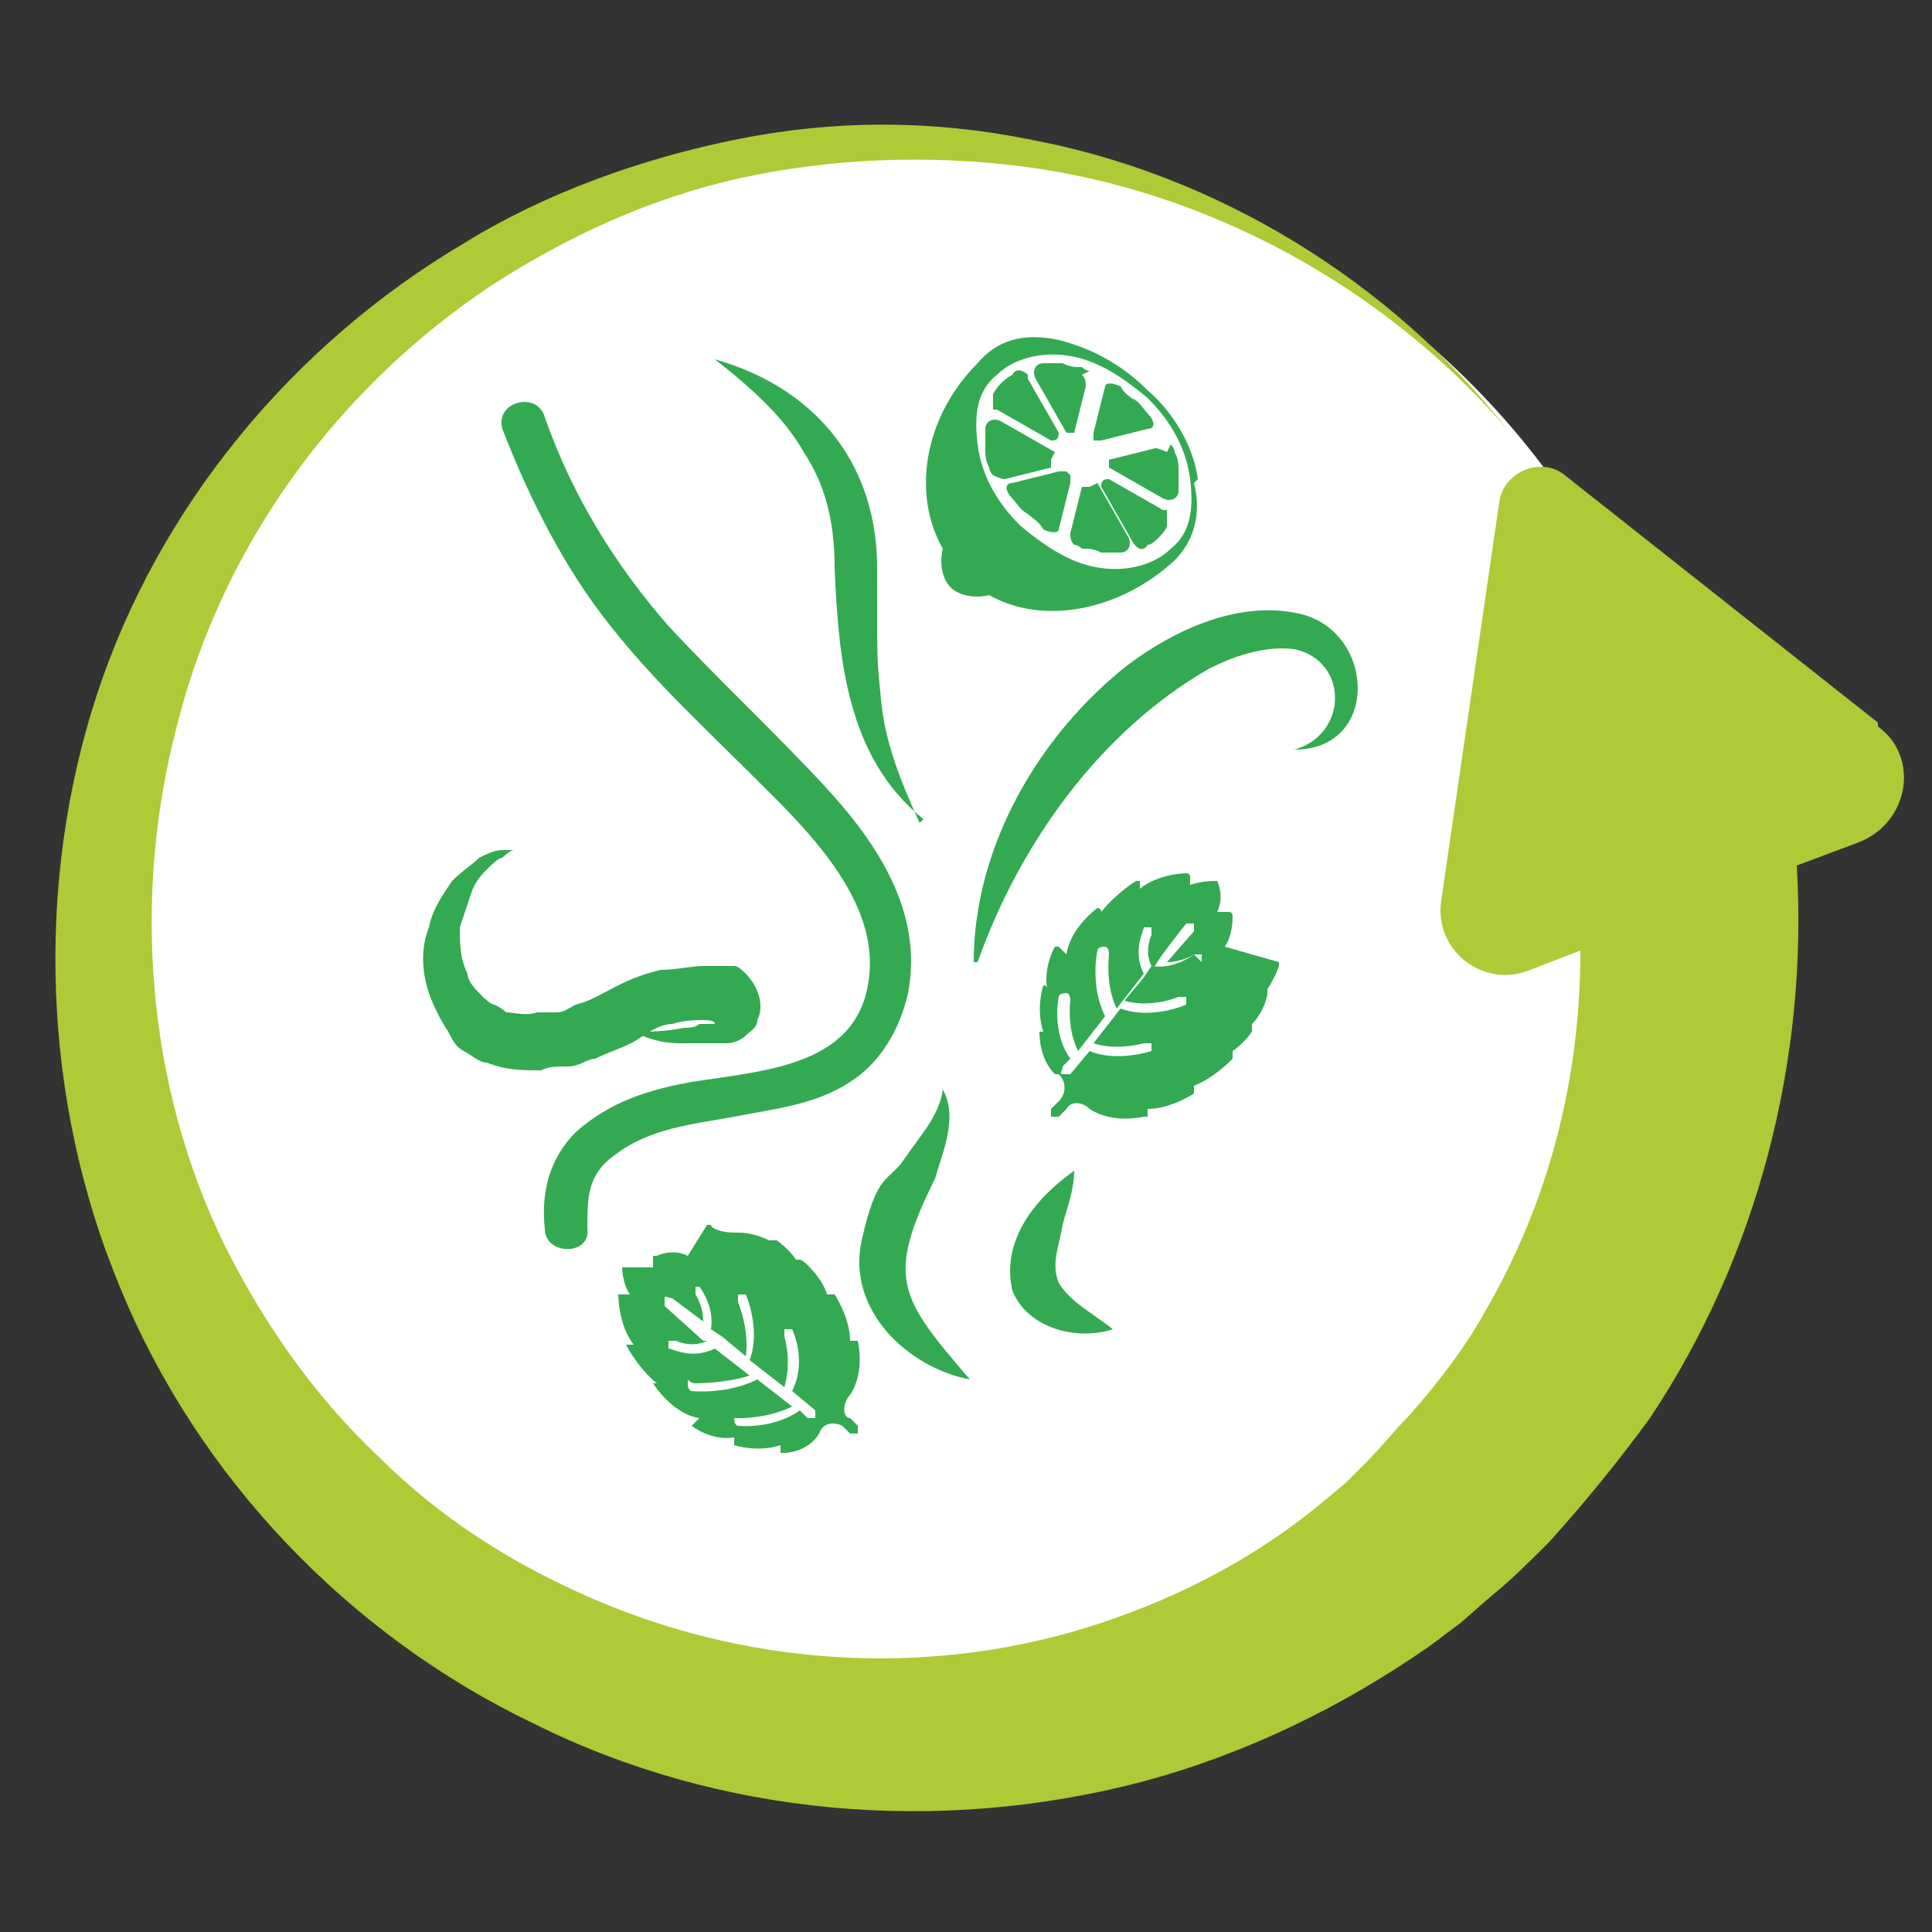
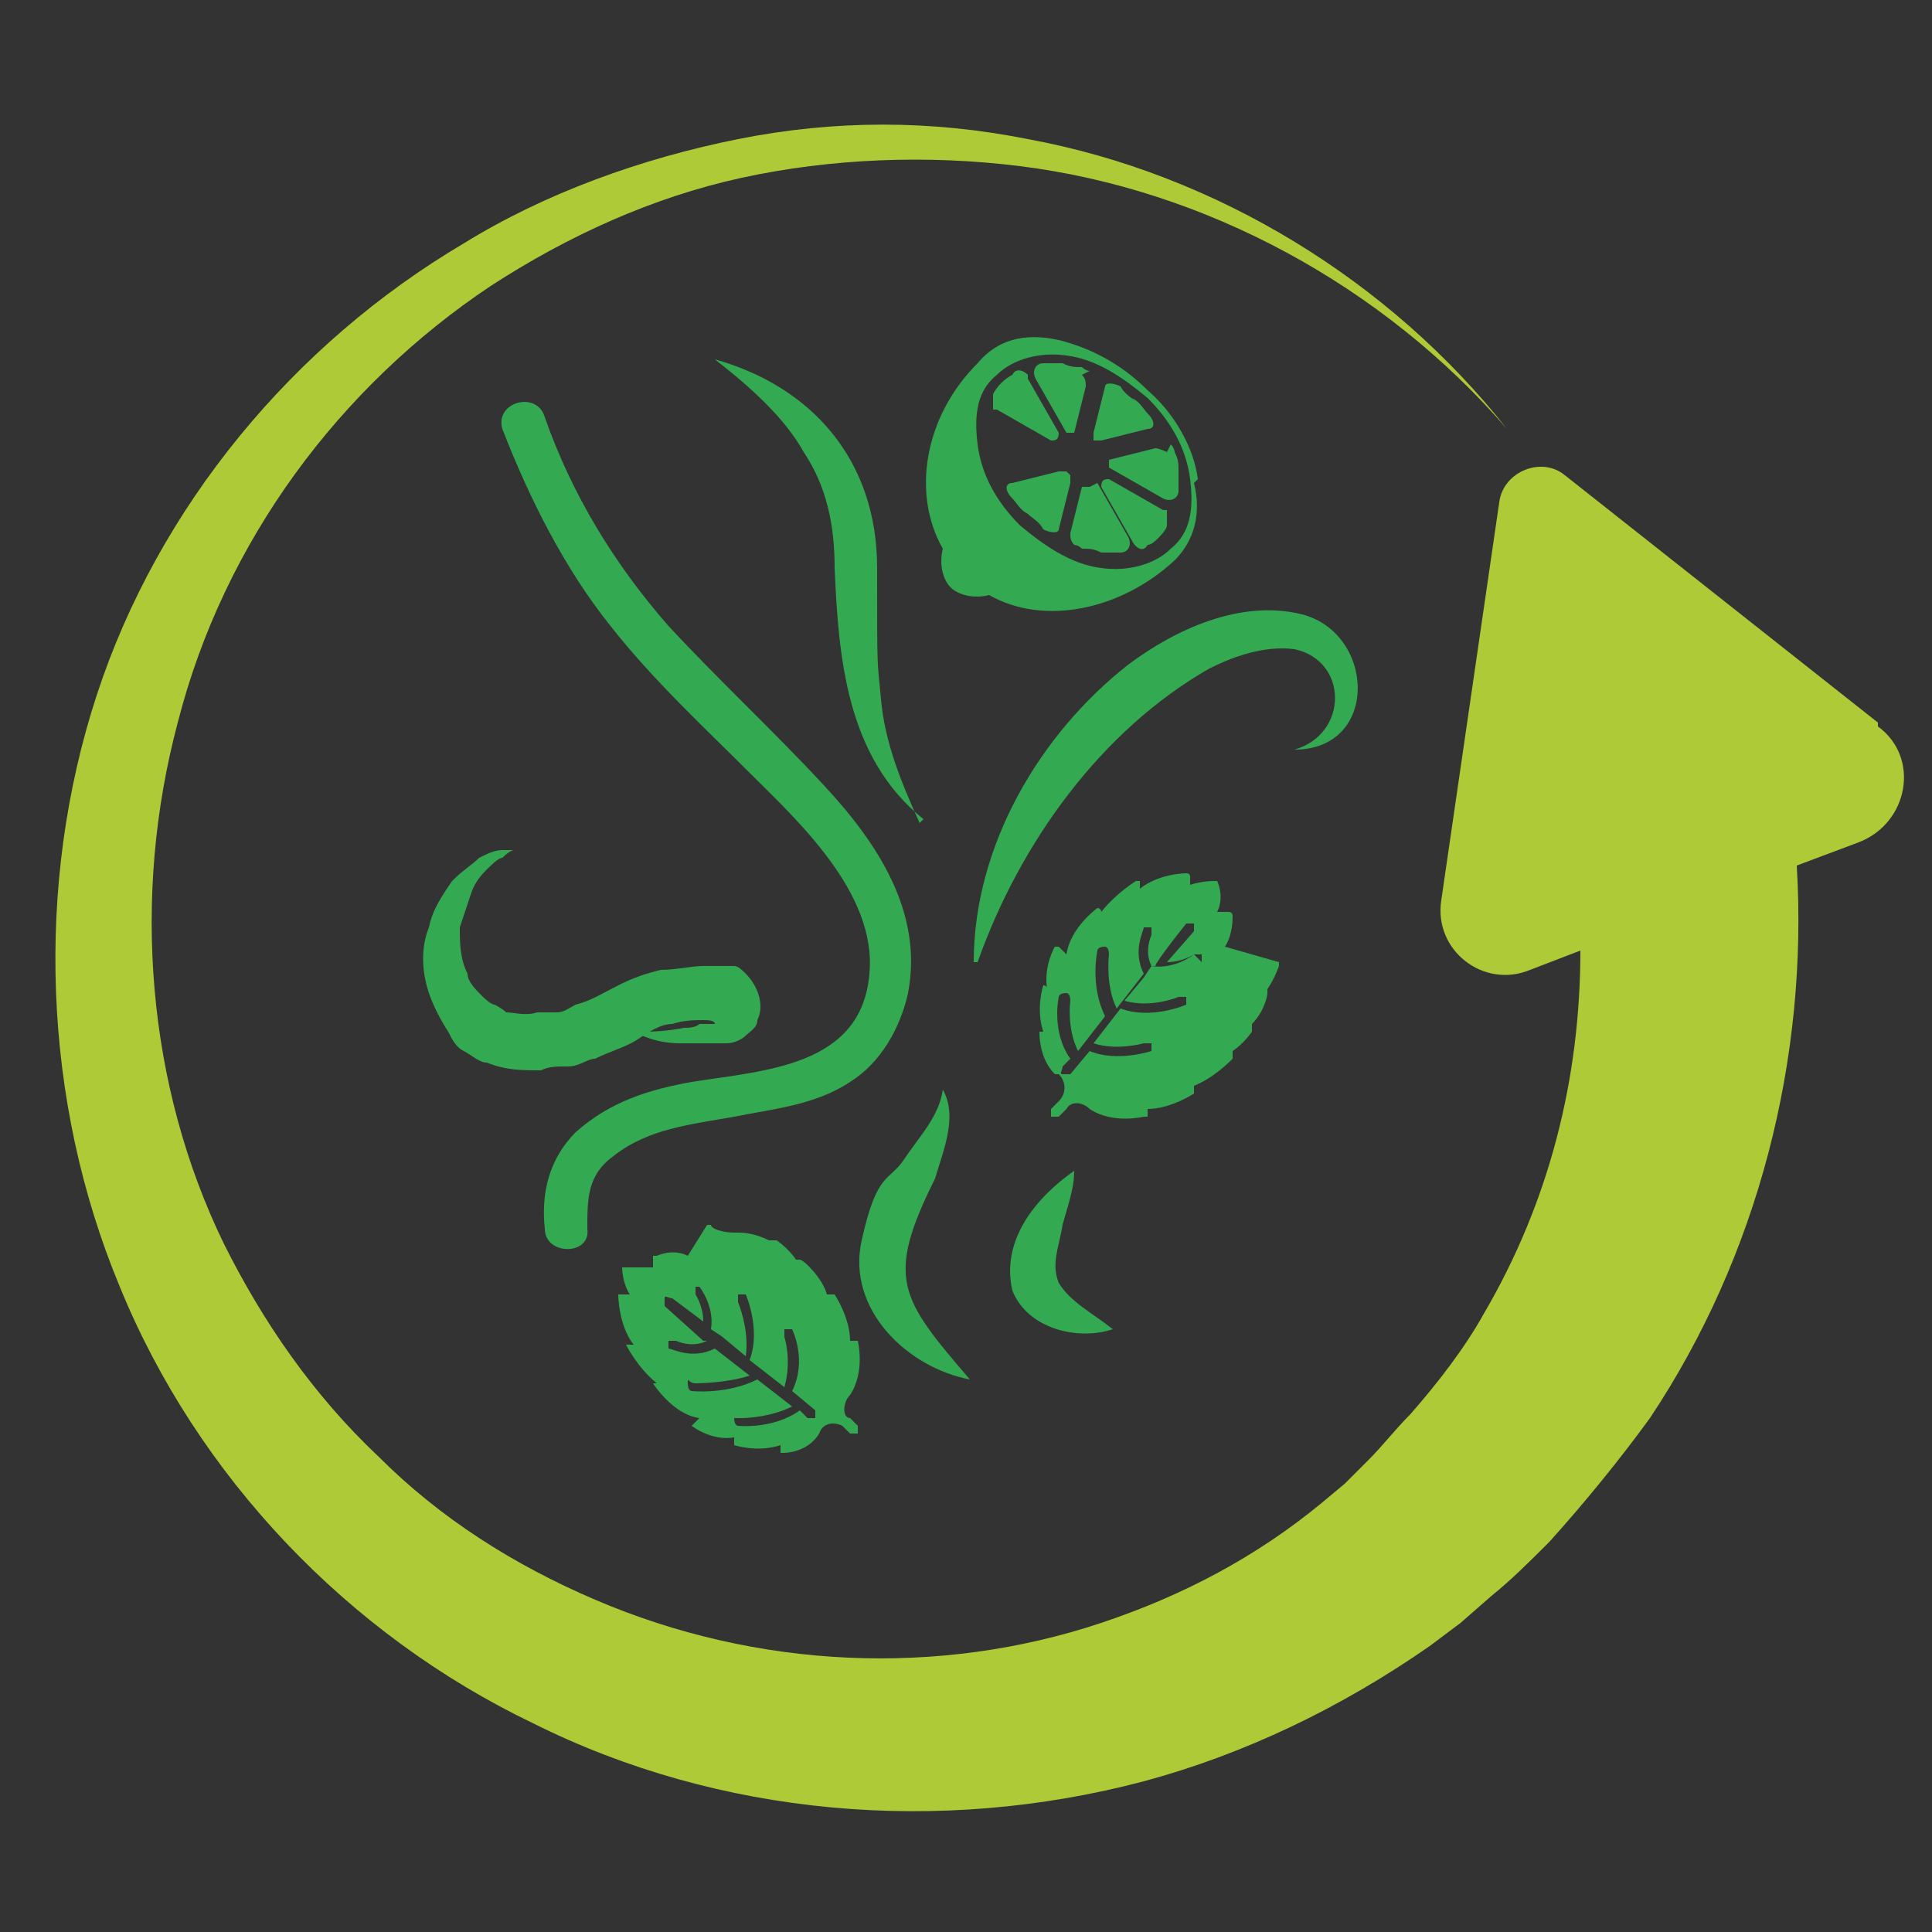
<svg xmlns="http://www.w3.org/2000/svg" id="Warstwa_1" data-name="Warstwa 1" version="1.1" viewBox="0 0 50 50">
  <rect x="0" y="0" width="50" height="50" fill="#333333" stroke="none" />
  <defs>
    <clipPath id="clippath">
-       <rect x="1.4" y="3.2" width="48" height="43.8" fill="none" stroke-width="0" />
-     </clipPath>
+       </clipPath>
    <clipPath id="clippath-1">
      <rect x="1.4" y="3.2" width="48" height="43.8" fill="none" stroke-width="0" />
    </clipPath>
  </defs>
  <g>
    <g clip-path="url(#clippath)">
      <path d="M43.1,18.2c3.5,10.8-2.5,22.5-13.3,25.9-10.9,3.5-22.5-2.5-26-13.3C.3,20,6.3,8.4,17.1,4.9c10.9-3.5,22.5,2.4,26,13.3" fill="#fff" stroke-width="0" />
    </g>
    <g clip-path="url(#clippath-1)">
      <path d="M48.6,18.7l-8.1-6.4c-.6-.5-1.6-.1-1.7.7l-1.5,10.3c-.2,1.3,1.1,2.3,2.3,1.8l1.3-.5c0,3.3-.8,6.5-2.5,9.4-.5.9-1.2,1.8-1.9,2.6-.4.4-.7.8-1.1,1.2l-.6.6-.6.5c-1.7,1.4-3.6,2.4-5.7,3.1-4.2,1.4-8.9,1.2-13.1-.6-2.1-.9-4-2.1-5.6-3.7-1.7-1.6-3-3.5-4-5.5-2-4.1-2.4-9-1.2-13.5,1.2-4.7,4.2-8.7,8.1-11.3,2-1.3,4.2-2.3,6.5-2.8,2.3-.5,4.8-.6,7.2-.3,4.8.6,9.4,3.1,12.6,6.8-3-3.8-7.5-6.6-12.4-7.5-2.5-.5-5-.5-7.5,0s-5,1.4-7.1,2.7c-4.4,2.6-7.9,6.8-9.5,11.7-1.6,4.9-1.4,10.5.6,15.3,2,4.9,5.9,9,10.7,11.3,4.8,2.4,10.5,2.9,15.8,1.5,2.6-.7,5.1-1.9,7.4-3.5l.8-.6.8-.7c.5-.4,1-.9,1.5-1.4.9-1,1.8-2.1,2.6-3.2,2.8-4.2,4.1-9.3,3.8-14.3l1.6-.6c1.3-.5,1.6-2.2.5-3" fill="#aeca37" stroke-width="0" />
    </g>
  </g>
  <g>
    <path d="M31,12.4c-.1-.8-.6-1.7-1.3-2.3-.7-.7-1.5-1.1-2.3-1.3-.9-.2-1.6,0-2.1.6-1.4,1.4-1.7,3.4-.9,4.8-.1.4,0,.8.2,1s.6.3,1,.2c1.4.8,3.4.4,4.8-.9h0c.5-.5.7-1.2.5-2M30.3,14.2c-.4.4-1.1.6-1.8.5-.8-.1-1.5-.6-2.1-1.1-.6-.6-1-1.3-1.1-2.1s0-1.4.5-1.8c.4-.4,1.1-.6,1.8-.5.8.1,1.5.6,2.1,1.1.6.6,1,1.3,1.1,2.1.1.8,0,1.4-.5,1.8" fill="#33aa52" stroke-width="0" />
    <path d="M26.6,9.7c-.1-.1-.3-.2-.4,0-.2.1-.4.3-.5.5v.4h.1l1.4.8c.1,0,.2,0,.2-.2l-.8-1.4h0" fill="#33aa52" stroke-width="0" />
    <path d="M28.2,9.6s-.1,0-.2-.1c-.2,0-.3,0-.5-.1h-.5c-.2,0-.3.2-.2.4l.8,1.4h.2l.3-1.2c0-.1,0-.2-.1-.3" fill="#33aa52" stroke-width="0" />
    <path d="M29.4,10.4c-.1-.1-.3-.2-.4-.4-.2-.1-.4-.1-.4,0l-.3,1.2v.2h.2l1.2-.3c.2,0,.2-.2,0-.4-.1-.1-.2-.3-.4-.4" fill="#33aa52" stroke-width="0" />
    <path d="M30.2,11.7s-.2-.1-.3-.1l-1.2.3v.2h0l1.4.8c.2.1.4,0,.4-.2v-.5c0-.2,0-.3-.1-.5,0,0,0-.1-.1-.2" fill="#33aa52" stroke-width="0" />
    <path d="M30.2,13.2h-.1l-1.4-.8c-.1,0-.2,0-.2.2l.8,1.4h0c.1.2.3.3.4.1.1,0,.2-.1.3-.2,0,0,.2-.2.2-.3v-.4" fill="#33aa52" stroke-width="0" />
    <path d="M28.2,12.6h-.2l-.3,1.2c0,.1,0,.2.1.3,0,0,.1,0,.2.1.2,0,.3,0,.5.1h.5c.2,0,.3-.2.2-.4l-.8-1.4h0" fill="#33aa52" stroke-width="0" />
    <path d="M27.6,12.2h-.2l-1.2.3c-.2,0-.2.2,0,.4.1.1.2.3.4.4.1.1.3.2.4.4.2.1.4.1.4,0l.3-1.2v-.2" fill="#33aa52" stroke-width="0" />
-     <path d="M27.3,11.7h0l-1.4-.8c-.2-.1-.4,0-.4.2v.5c0,.2,0,.3.1.5,0,0,0,.1.1.2,0,0,.2.1.3.1l1.2-.3v-.2" fill="#33aa52" stroke-width="0" />
    <path d="M31.7,24.5h0c.2-.3.2-.7.2-.8,0,0,0-.1-.1-.1h-.3c.2-.4,0-.8,0-.8h-.1s-.3,0-.6.1v-.2h0q0-.1-.1-.1s-.7,0-1.2.4h0v-.2h-.1s-.5.3-.9.8h0c0-.1-.1-.1-.1-.1,0,0-.7.5-.8,1.2l-.2-.2h-.1s-.3.5-.2,1.1h0q0-.1-.1-.1h0s-.2.6,0,1.2h-.1c0,.1,0,.7.4,1.1h.1c.2.2.2.5,0,.7l-.2.2v.2h.2l.2-.2c.1-.2.4-.2.6,0,.6.4,1.4.2,1.4.2h.1v-.2h0c.6,0,1.2-.4,1.2-.4h0v-.2h0c.5-.2.9-.6,1-.7h0v-.2h0c.3-.2.5-.5.5-.5v-.2h0c.3-.3.4-.7.4-.8h0q0-.1,0-.1h0c.2-.3.3-.6.3-.6h0q0-.1,0-.1M30.9,24.7s-.5.4-1.1.3l-.2.3h0l-.5.6c.7.2,1.4-.1,1.4-.1h.2v.2s-.9.4-1.7.1l-.7.9c.6.2,1.3,0,1.3,0h.2v.2s-.9.3-1.6,0l-.5.6h-.2c-.1,0,0-.1,0-.2l.2-.2c-.5-.7-.3-1.6-.3-1.6,0,0,0-.1.2-.1,0,0,.1,0,.1.2,0,0-.1.7.2,1.3l.7-.9c-.4-.8-.2-1.7-.2-1.7,0,0,0-.1.2-.1,0,0,.1,0,.1.2,0,0-.1.8.2,1.4l.7-.9c-.3-.6,0-1.1,0-1.2h.2v.2s-.2.4,0,.8h.1c0-.1.8-1.1.8-1.1h.2v.2l-.7.8c.4,0,.7-.2.7-.2h.2v.2" fill="#33aa52" stroke-width="0" />
    <path d="M17.8,32.5h0c-.4-.2-.8,0-.8,0,0,0-.1,0-.1,0v.3c-.4,0-.7,0-.8,0h0c0,0,0,.4.2.7h-.3c0,0,0,.8.4,1.3h-.2c0,0,.3.6.8,1h-.1c0,0,.5.8,1.2.9l-.2.2h0c0,0,.5.4,1.1.3h0v.2h0s.6.2,1.2,0h0v.2h.1s.6,0,.9-.5h0c.1-.3.4-.3.6-.2l.2.2h.2v-.2l-.2-.2c-.2,0-.2-.4,0-.6.4-.6.2-1.4.2-1.4h-.1c0,0-.1,0-.1,0h0c0-.6-.4-1.2-.4-1.2h-.2c-.1-.4-.6-.9-.7-.9h-.1c-.2-.3-.5-.5-.5-.5h-.2c-.4-.2-.7-.2-.8-.2h-.1c-.3,0-.6-.1-.6-.2h-.1M18.1,33.3s.4.5.3,1.1l.3.2h0l.6.5c.1-.7-.2-1.4-.2-1.4v-.2h.2s.4.9.1,1.7l.9.7c.2-.7,0-1.3,0-1.3v-.2h.2s.4.8,0,1.6l.6.5v.2h-.2l-.2-.2c-.7.5-1.6.4-1.6.4,0,0-.1,0-.1-.2,0,0,0,0,.2,0,0,0,.7,0,1.3-.3l-.9-.7c-.8.4-1.7.3-1.7.3,0,0-.1,0-.1-.2s0,0,.2,0c0,0,.8,0,1.4-.2l-.9-.7c-.6.3-1.1,0-1.2,0v-.2h.2s.4.2.8,0h-.1c0,0-1-.9-1-.9v-.2c0-.1.1,0,.2,0l.8.6c0-.4-.2-.7-.2-.7v-.2h.2" fill="#33aa52" stroke-width="0" />
    <path d="M23.9,21.2c-2-1.6-2.2-4.2-2.3-6.5,0-1.1-.2-2.1-.8-3-.5-.9-1.4-1.7-2.3-2.4,2.5.7,4.2,2.6,4.2,5.4s0,2.3.1,3.4.5,2.1,1,3.2" fill="#33aa52" stroke-width="0" />
    <path d="M27.8,30.3c0,.5-.2,1-.3,1.4-.1.6-.3,1-.1,1.5.3.5.9.8,1.4,1.2-.9.3-2.2,0-2.6-1-.3-1.3.6-2.4,1.6-3.1" fill="#33aa52" stroke-width="0" />
    <path d="M24.4,28.2c.4.7,0,1.6-.2,2.3-1.3,2.6-.9,3.1.9,5.2-1.6-.3-3.2-1.8-2.8-3.6s.7-1.5,1.1-2.1.9-1.1,1-1.8" fill="#33aa52" stroke-width="0" />
    <path d="M25.2,24.9c0-3,1.7-5.9,4-7.7,1.2-.9,2.9-1.7,4.5-1.3,1.9.5,2,3.5-.2,3.5,1.4-.4,1.4-2.3,0-2.6-.8-.1-1.6.2-2.2.5-2.8,1.6-4.9,4.5-6,7.6" fill="#33aa52" stroke-width="0" />
    <path d="M13,11.1c.7,1.8,1.6,3.6,2.8,5.1,1.1,1.4,2.4,2.6,3.6,3.8s3.3,3.1,3.1,5.2c-.2,2.4-2.7,2.5-4.6,2.8-1.1.2-2.1.5-3,1.3-.7.7-.9,1.6-.8,2.5,0,.7,1.2.7,1.1,0,0-.8,0-1.4.7-1.9.9-.7,2-.8,3.1-1,1-.2,2.1-.3,3-.9.8-.5,1.3-1.4,1.5-2.3.4-2.1-.8-3.9-2.2-5.4-1.3-1.4-2.7-2.7-4-4.1-1.4-1.6-2.5-3.4-3.2-5.4-.2-.7-1.3-.4-1.1.3" fill="#33aa52" stroke-width="0" />
    <path d="M16.4,26.7h.2c.2,0,.6,0,1.1-.1.1,0,.3,0,.4-.1h.4c0-.1-.2-.1-.3-.1-.2,0-.5,0-.8.1-.3,0-.6.2-.9.4-.3.2-.7.3-1.1.5-.2,0-.4.2-.7.2s-.5,0-.7.1c-.5,0-.9,0-1.4-.2-.2,0-.4-.2-.6-.3-.2-.1-.3-.3-.4-.5-.2-.3-.4-.7-.5-1-.2-.6-.2-1.2,0-1.7.1-.5.4-.9.6-1.2.3-.3.5-.4.7-.6.2-.1.4-.2.6-.2h.3s-.1,0-.3.2c-.1,0-.3.2-.4.3-.1.1-.3.3-.4.6-.1.3-.2.6-.3.9,0,.4,0,.8.2,1.2,0,.2.2.4.4.6,0,0,.2.2.3.2,0,0,.2.1.3.2.2,0,.5.1.8,0h.5c.2,0,.3-.1.5-.2.4-.1.7-.3,1.1-.5.4-.2.7-.3,1.1-.4.4,0,.8-.1,1.1-.1h.8c.1,0,.2.1.3.2.3.3.5.8.3,1.2,0,.2-.2.3-.3.4-.1.1-.3.2-.5.2h-1.2c-.6,0-1-.2-1.2-.3-.1,0-.2,0-.2-.1h0" fill="#33aa52" stroke-width="0" />
  </g>
</svg>